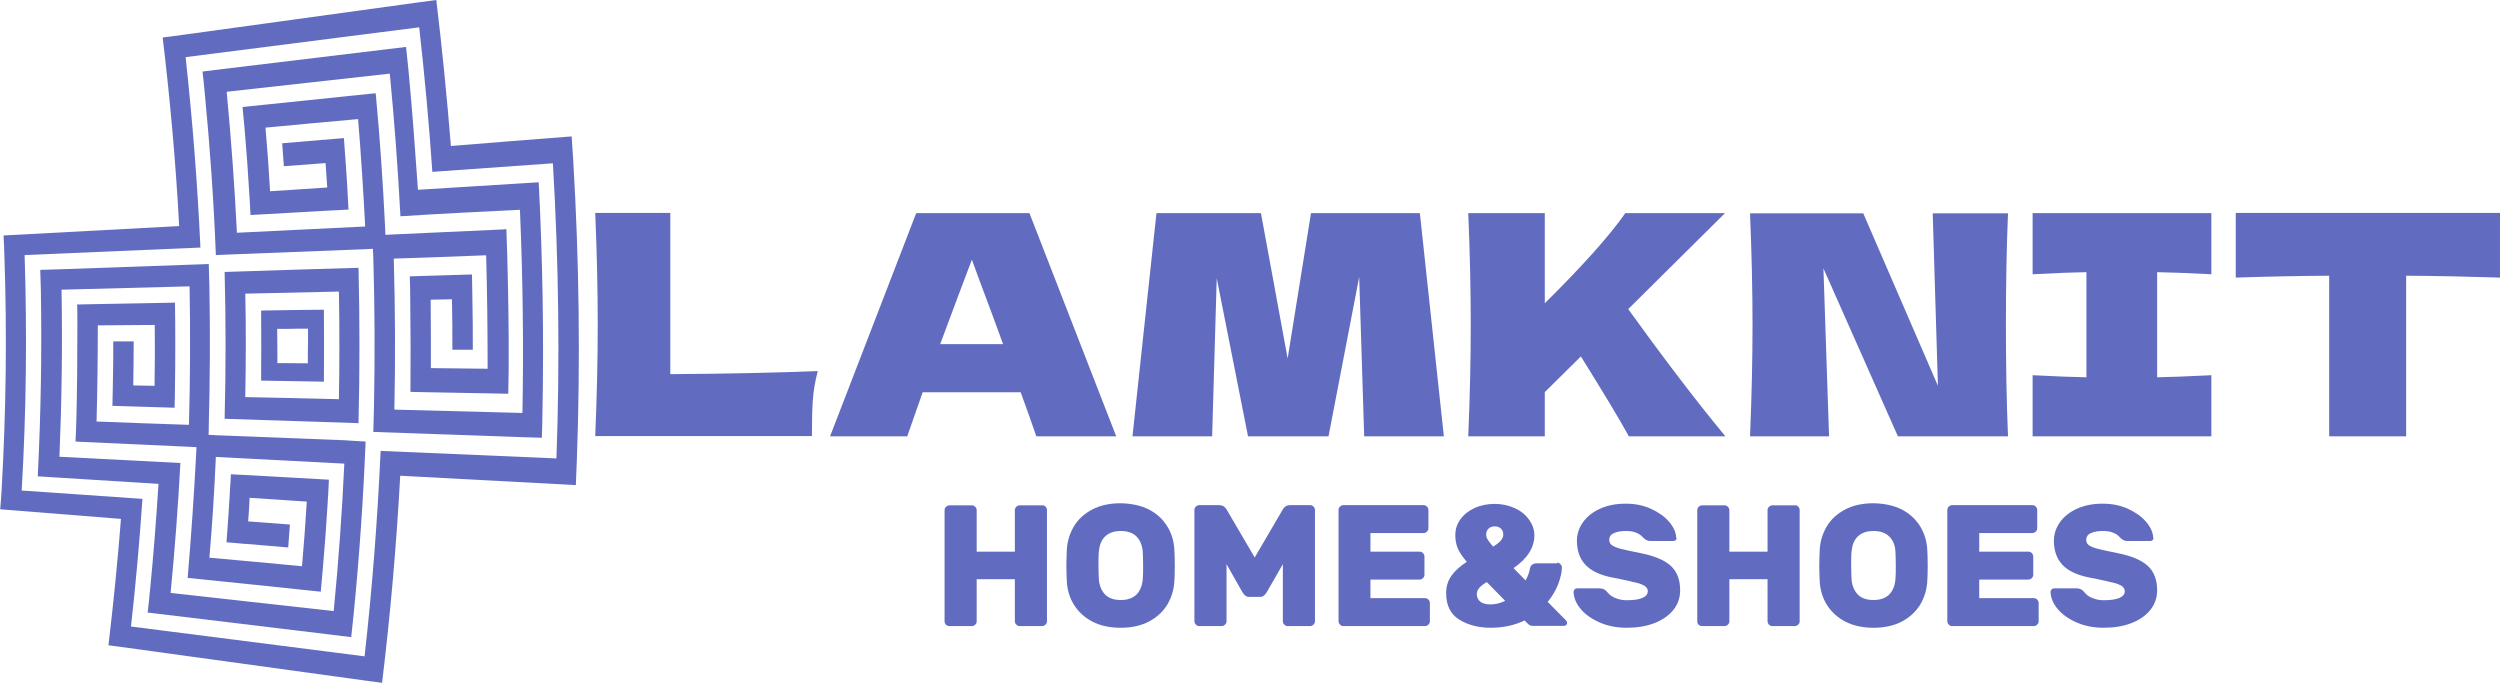
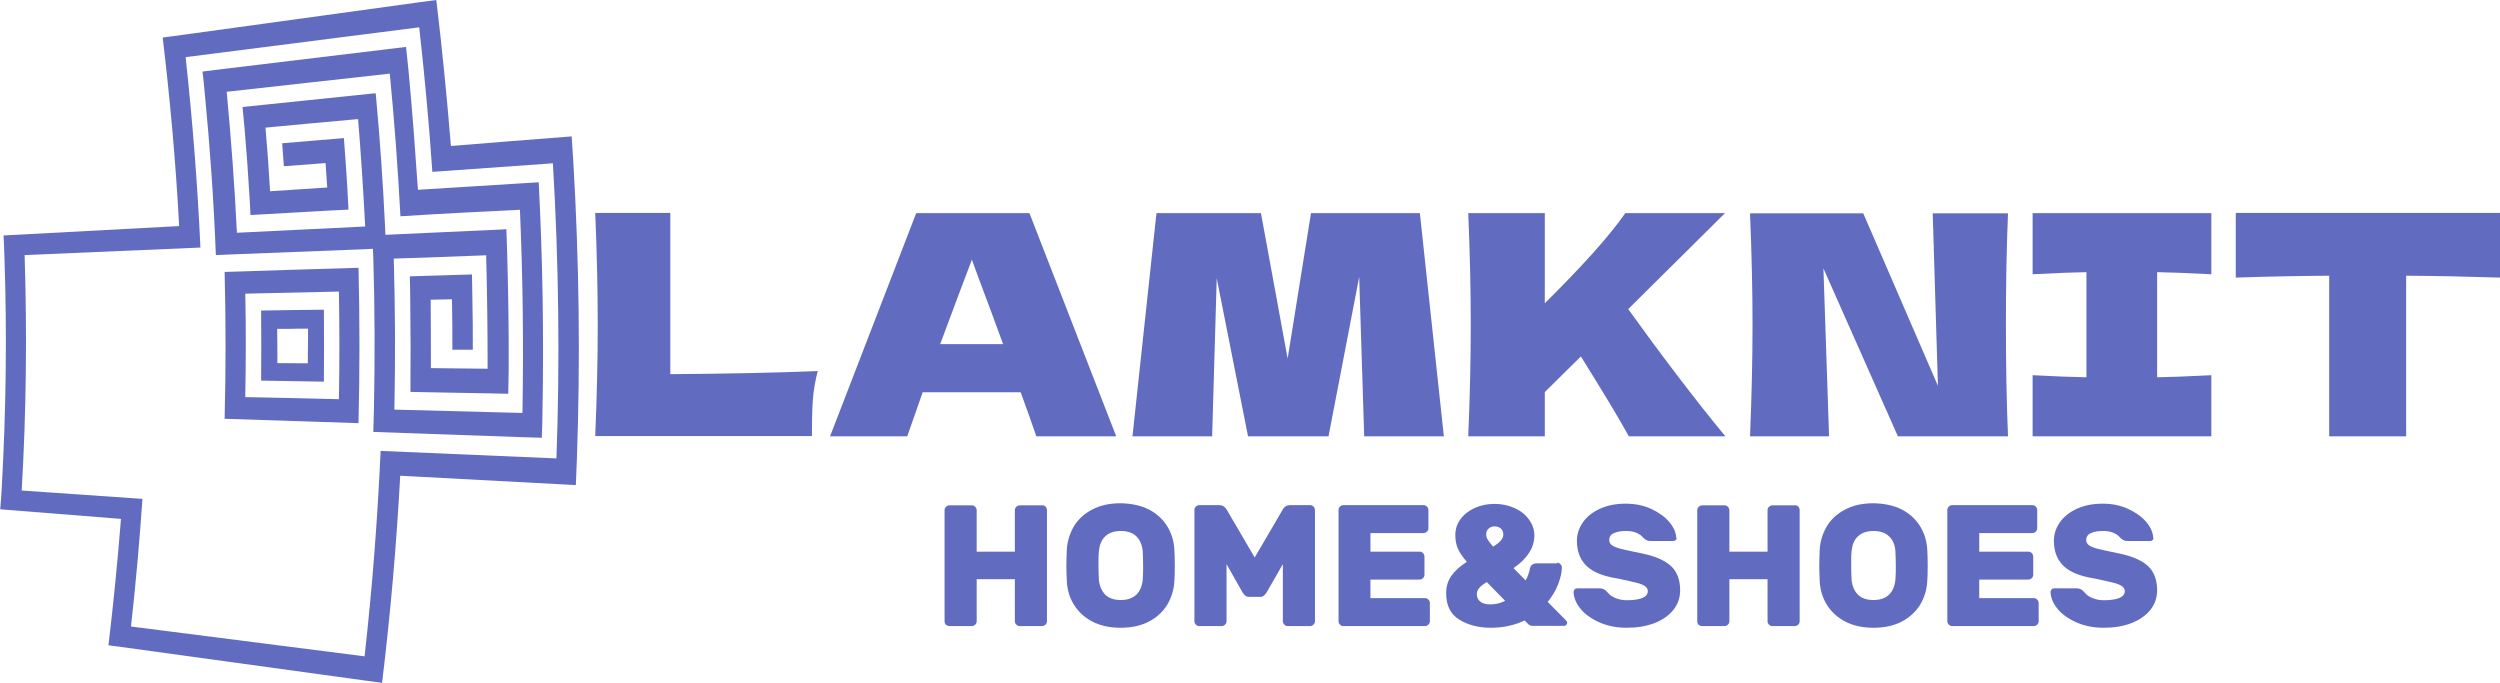
<svg xmlns="http://www.w3.org/2000/svg" version="1.1" id="Warstwa_1" x="0px" y="0px" viewBox="-2208.8 2524.3 1198.7 327.4" style="enable-background:new -2208.8 2524.3 1198.7 327.4;" xml:space="preserve">
  <style type="text/css">
	.st0{fill:#616CC1;}
</style>
  <g>
    <g>
      <g>
        <g>
          <path class="st0" d="M-2083.6,2673.2c0.1,11.2,0.1,22.4,0,33.6c10,0.2,20.1,0.3,30.1,0.5c0.1-11.5,0.1-23,0-34.5      C-2063.5,2672.9-2073.5,2673-2083.6,2673.2z M-2061.2,2698.5c-5.8,0-8.7-0.1-14.6-0.1c0-6.6,0-9.9-0.1-16.4c3.9,0,5.9,0,9.8-0.1      c2,0,3,0,5,0c0,2.2,0,3.3,0,5.5C-2061.2,2691.8-2061.2,2694-2061.2,2698.5z" />
        </g>
        <g>
-           <path class="st0" d="M-2104.8,2733c-1.6-0.1-2.4-0.1-4-0.2c0.1-1.7,0.1-2.6,0.1-4.3c0.6-22.4,0.7-44.7,0.3-67      c-0.1-4.3-0.2-6.4-0.3-10.6c-23.7,0.8-47.3,1.7-71,2.5c-3.9,0.1-5.9,0.2-9.8,0.3c0.1,3.9,0.2,5.9,0.3,9.8      c0.5,29.8,0,59.4-1.5,89.2c3.9,0.2,5.8,0.4,9.7,0.6c16.1,1,32.1,2,48.2,3c-1.1,17.1-2.4,34.2-4.1,51.3      c-0.4,4.1-0.6,6.2-1.1,10.4c29.3,3.5,58.6,7.1,87.9,10.6c3.9,0.5,5.8,0.7,9.7,1.2c0.5-4.5,0.7-6.8,1.2-11.3      c2.7-27.5,4.6-54.9,5.7-82.5c-4-0.2-5.9-0.3-9.9-0.6C-2063.8,2734.6-2084.3,2733.8-2104.8,2733z M-2048.8,2817.3      c-26.1-2.9-52.2-5.8-78.2-8.7c2-20.7,3.6-41.5,4.7-62.3c-19.3-1-38.6-2-58-3c1.1-26.7,1.5-53.3,1-80.1      c20.5-0.5,40.9-1.1,61.4-1.6c0.4,22.2,0.3,44.3-0.3,66.4c-14.8-0.5-29.5-1-44.3-1.6c0.4-15.4,0.6-30.7,0.6-46.1      c10.9-0.1,16.4-0.1,27.3-0.2c0.1,9.7,0.1,19.4-0.1,29.2c-4.1-0.1-6.1-0.1-10.2-0.2c0.1-8.5,0.2-12.7,0.2-21.1      c-3.9,0-5.9,0-9.8,0c0,8.4,0,12.6-0.2,20.9c0,0.2,0,0.4,0,0.6c-0.1,3.8-0.1,5.7-0.2,9.4c1.5,0,2.2,0.1,3.7,0.1      c6.5,0.2,9.8,0.3,16.3,0.5c1.4,0,2,0.1,3.4,0.1c2.5,0.1,3.8,0.1,6.4,0.2c0.1-4.2,0.2-6.3,0.2-10.5c0.2-13.3,0.2-26.6,0-39.9      c-3.9,0.1-5.9,0.1-9.8,0.2c-10.9,0.2-16.4,0.3-27.3,0.5c-3.9,0.1-5.9,0.1-9.8,0.2c0.1,4,0.1,6,0.1,10c0,15.2-0.1,30.5-0.5,45.7      c-0.1,4-0.2,6-0.4,10c0.6,0,0.8,0,1.4,0.1c17.5,0.8,35.1,1.6,52.6,2.4c1.6,0.1,2.4,0.1,4,0.2c-0.1,1.7-0.1,2.6-0.2,4.3      c-1,19-2.3,38-3.9,56.9c-0.1,0.6-0.1,0.9-0.1,1.5c3.9,0.4,5.8,0.6,9.7,1c14.8,1.5,29.6,3,44.4,4.6c3.9,0.4,5.8,0.6,9.7,1      c0.4-4.5,0.6-6.7,1-11.2c0.9-10.4,1.7-20.8,2.3-31.3c0.3-4.5,0.4-6.7,0.6-11.2c-12.4-0.7-24.8-1.4-37.2-2.1      c-3.9-0.2-5.9-0.3-9.8-0.5c-0.1,2.8-0.2,4.2-0.4,7c-0.1,1.5-0.1,2.2-0.2,3.7c-0.4,7.2-0.7,10.7-1.2,17.9c-0.1,1.6-0.2,2.4-0.3,4      c3.6,0.3,5.4,0.5,9,0.8c0.2,0,0.3,0,0.6,0c8,0.7,12,1,20,1.7c0.3-4.4,0.5-6.6,0.8-11c-8-0.6-12-0.9-20-1.5      c0.3-4.5,0.5-6.8,0.7-11.3c11,0.7,16.4,1.1,27.4,1.8c-0.6,10.3-1.4,20.7-2.3,31c-14.8-1.4-29.6-2.8-44.4-4.1      c1.4-16.1,2.4-32.2,3.1-48.3c20.5,1.1,41.1,2.1,61.6,3.2C-2044.8,2770.2-2046.5,2793.8-2048.8,2817.3z" />
-         </g>
+           </g>
        <g>
          <path class="st0" d="M-2101.1,2654.7c0.6,23.5,0.6,46.9,0,70.4c21.4,0.7,42.8,1.4,64.2,2.1c0.6-24.9,0.6-49.7,0-74.5      C-2058.3,2653.3-2079.7,2654-2101.1,2654.7z M-2091.2,2714.7c0.3-16.5,0.4-33.1,0-49.6c15-0.3,29.9-0.7,44.9-1      c0.3,17.2,0.3,34.4,0,51.6C-2061.3,2715.3-2076.2,2715-2091.2,2714.7z" />
        </g>
        <g>
          <path class="st0" d="M-1999.6,2524.3c-3.9,0.5-5.8,0.8-9.7,1.3c-37.3,5.1-74.5,10.3-111.8,15.4c-3.9,0.5-5.8,0.8-9.7,1.3      c3.6,30.1,6.3,60.2,7.9,90.4c-28.1,1.5-56.2,3-84.2,4.5c0.2,3.9,0.3,5.8,0.4,9.7c1.3,37.4,0.8,74.6-1.3,111.9      c-0.2,3.9-0.4,5.8-0.7,9.7c19.3,1.5,38.6,3.1,57.9,4.6c-1.6,20.3-3.6,40.5-6,60.6c3.9,0.5,5.8,0.8,9.7,1.3      c37.3,5.1,74.5,10.3,111.8,15.4c3.9,0.5,5.8,0.8,9.7,1.3c4-33,6.9-66.1,8.7-99.3c28.1,1.5,56.2,3,84.2,4.5      c0.2-4.9,0.3-7.4,0.5-12.3c1.7-47.6,1.1-95.1-1.7-142.6c-0.3-4.9-0.5-7.4-0.8-12.3c-19.3,1.5-38.6,3-57.9,4.6      C-1994.5,2570.9-1996.8,2547.6-1999.6,2524.3z M-1943.7,2602.6c2.8,47.2,3.4,94.3,1.7,141.5c-28.1-1.2-56.2-2.4-84.3-3.6      c-1.5,33-4,65.8-7.7,98.5c-37.3-4.8-74.6-9.5-112-14.3c2.3-20.4,4.1-40.8,5.5-61.2c-19.3-1.3-38.6-2.7-57.9-4      c2.2-37.6,2.6-75.2,1.4-112.9c28.1-1.2,56.2-2.4,84.3-3.6c-1.4-30.5-3.8-60.9-7.1-91.3c37.3-4.8,74.6-9.5,112-14.3      c2.6,23.1,4.7,46.1,6.3,69.3C-1982.3,2605.3-1963,2604-1943.7,2602.6z" />
        </g>
        <g>
          <path class="st0" d="M-2012.9,2558.4c-0.5-4.6-0.7-6.9-1.2-11.6c-29.3,3.5-58.6,7.1-87.9,10.6c-3.9,0.5-5.8,0.7-9.7,1.2      c0.5,4.2,0.7,6.4,1.1,10.6c2.5,25.8,4.3,51.6,5.3,77.4c3.9-0.2,5.9-0.2,9.8-0.4c20.5-0.8,41-1.6,61.5-2.4c1.6-0.1,2.4-0.1,4-0.2      c0.1,1.8,0.1,2.8,0.2,4.6c0.7,24,0.8,47.9,0.3,71.8c-0.1,4.6-0.2,6.8-0.3,11.4c23.7,0.8,47.3,1.7,71,2.5      c3.9,0.1,5.9,0.2,9.8,0.3c0.2-4.9,0.2-7.3,0.3-12.2c0.7-36.8,0.1-73.5-1.8-110.3c-3.9,0.2-5.8,0.4-9.7,0.6      c-16.1,1-32.1,2-48.2,3C-2009.7,2596.5-2011.1,2577.5-2012.9,2558.4z M-1959.5,2624.9c1.4,32.5,1.8,64.9,1.2,97.4      c-20.5-0.5-40.9-1.1-61.4-1.6c0.5-24.2,0.4-48.3-0.3-72.4c14.8-0.5,29.5-1,44.3-1.6c0.5,18.1,0.7,36.3,0.7,54.4      c-10.9-0.1-16.3-0.2-27.2-0.3c0-10.9,0-21.8-0.1-32.8c4.1-0.1,6.1-0.1,10.2-0.2c0.2,9.7,0.2,14.5,0.2,24.2c3.9,0,5.9,0,9.8,0      c0-9.8,0-14.6-0.2-24.4c0-0.3,0-0.4,0-0.7c-0.1-4.4-0.1-6.6-0.2-11c-1.5,0-2.2,0.1-3.7,0.1c-6.5,0.2-9.8,0.3-16.3,0.5      c-1.4,0-2,0.1-3.4,0.1c-2.5,0.1-3.8,0.1-6.4,0.2c0.1,4.6,0.2,6.9,0.2,11.6c0.2,14.6,0.2,29.2,0.1,43.8c3.9,0.1,5.9,0.1,9.8,0.2      c10.9,0.2,16.4,0.3,27.3,0.5c3.9,0.1,5.9,0.1,9.8,0.2c0.1-4.8,0.1-7.2,0.2-12c0.1-18.3-0.2-36.6-0.7-54.9      c-0.2-4.8-0.2-7.2-0.4-12c-0.6,0-0.8,0-1.4,0.1c-17.5,0.8-35.1,1.6-52.6,2.4c-1.6,0.1-2.4,0.1-4,0.2c-0.1-1.9-0.1-2.8-0.2-4.6      c-1-20.6-2.4-41.1-4.3-61.6c-0.1-0.7-0.1-1-0.2-1.7c-3.9,0.4-5.8,0.6-9.7,1c-14.8,1.5-29.6,3.1-44.4,4.6c-3.9,0.4-5.8,0.6-9.7,1      c0.4,4.3,0.6,6.5,1,10.8c0.9,10.1,1.6,20.2,2.2,30.2c0.3,4.3,0.4,6.5,0.6,10.8c12.4-0.7,24.8-1.4,37.2-2.1      c3.9-0.2,5.9-0.3,9.8-0.5c-0.2-2.9-0.2-4.4-0.4-7.4c-0.1-1.6-0.1-2.4-0.2-3.9c-0.5-7.5-0.7-11.3-1.3-18.8      c-0.1-1.7-0.2-2.5-0.3-4.2c-3.6,0.3-5.4,0.5-9,0.8c-0.2,0-0.3,0-0.6,0c-8,0.7-12,1-20,1.7c0.3,4.4,0.5,6.6,0.8,11      c8-0.6,12-0.9,20-1.5c0.3,4.7,0.5,7,0.8,11.7c-11,0.7-16.4,1.1-27.4,1.8c-0.6-10.2-1.3-20.4-2.2-30.5      c14.8-1.4,29.6-2.8,44.4-4.1c1.4,17.1,2.5,34.3,3.4,51.5c-20.5,1-41,2-61.5,3c-1.1-22.6-2.8-45.1-4.9-67.6      c26.1-2.9,52.2-5.8,78.2-8.7c2.2,22.8,3.9,45.5,5.1,68.4C-1998,2626.8-1978.7,2625.8-1959.5,2624.9z" />
        </g>
      </g>
    </g>
    <g>
      <path class="st0" d="M-1887.5,2703.7c28.5-0.2,52.1-0.7,70.8-1.5c-1.3,5-2.1,9.8-2.4,14.4c-0.3,4.6-0.4,10.2-0.4,16.8h-103.9    c0.8-19.1,1.2-36.9,1.2-53.5c0-16.6-0.4-34.5-1.2-53.5h36V2703.7z" />
      <path class="st0" d="M-1711.9,2733.5c-1.9-5.6-4.4-12.6-7.5-21.1h-47l-7.4,21.1h-37l41.3-107h54.3l41.6,107H-1711.9z     M-1727.8,2689.4c-3.7-10.3-7.6-20.6-11.5-31l-3.5-9.6c-3.4,8.9-8.5,22.5-15.2,40.5H-1727.8z" />
      <path class="st0" d="M-1528,2626.5l11.5,107h-38.2l-2.4-76.4l-14.7,76.4h-38.6l-15-75.8l-2.2,75.8h-38.2l11.5-107h50.1l12.8,69.7    l11.2-69.7H-1528z" />
      <path class="st0" d="M-1427.8,2733.5c-4.6-8.4-12.3-21.1-23-38.3l-17.3,17.1v21.2h-36.7c0.8-19.1,1.2-36.9,1.2-53.5    c0-16.6-0.4-34.5-1.2-53.5h36.7v43.2c18.1-17.9,31-32.3,38.6-43.2h47.8l-46.4,46c6.9,9.6,14.6,20.1,23.2,31.4    c8.6,11.3,16.4,21.2,23.4,29.6H-1427.8z" />
      <path class="st0" d="M-1246,2626.6c-0.7,16.6-1,34.4-1,53.4c0,19.1,0.3,36.9,1,53.5h-52.8l-35.7-80.5l2.7,80.5h-37.9    c0.8-19.1,1.2-36.9,1.2-53.5c0-16.5-0.4-34.3-1.2-53.4h54.3l35.8,82.7l-2.5-82.7H-1246z" />
      <path class="st0" d="M-1148.5,2655.8c-11.7-0.6-20.3-0.9-26-1v50.4c5.7-0.1,14.4-0.4,26-1v29.3h-85.7v-29.3    c11.3,0.6,19.9,0.9,25.8,1v-50.4c-5.9,0.1-14.5,0.4-25.8,1v-29.3h85.7V2655.8z" />
      <path class="st0" d="M-1010.1,2657.4c-15.4-0.5-30.4-0.8-45-0.9v77h-36.9v-77c-14.6,0.1-29.6,0.4-44.8,0.9v-31h126.7V2657.4z" />
    </g>
    <g>
      <path class="st0" d="M-1707.5,2767.2c0.4,0.4,0.7,1,0.7,1.6v53.4c0,0.6-0.2,1.1-0.7,1.6c-0.4,0.4-1,0.7-1.6,0.7h-10.8    c-0.6,0-1.1-0.2-1.6-0.7c-0.4-0.4-0.7-1-0.7-1.6v-20.2h-18.3v20.2c0,0.6-0.2,1.1-0.7,1.6c-0.4,0.4-1,0.7-1.6,0.7h-10.8    c-0.6,0-1.1-0.2-1.6-0.6c-0.4-0.4-0.7-1-0.7-1.6v-53.4c0-0.6,0.2-1.1,0.7-1.6c0.4-0.4,1-0.7,1.6-0.7h10.8c0.6,0,1.1,0.2,1.6,0.7    c0.4,0.4,0.7,1,0.7,1.6v19.9h18.3v-19.9c0-0.6,0.2-1.1,0.7-1.6c0.4-0.4,1-0.7,1.6-0.7h10.8    C-1708.5,2766.5-1708,2766.7-1707.5,2767.2z" />
      <path class="st0" d="M-1657.9,2768.6c3.8,2,6.7,4.7,8.8,8.1c2.1,3.4,3.2,7.2,3.4,11.4c0.1,1.5,0.2,4,0.2,7.4    c0,3.4-0.1,5.8-0.2,7.3c-0.2,4.2-1.4,8-3.4,11.4c-2.1,3.4-5,6.1-8.8,8.1c-3.8,2-8.3,3-13.6,3c-5.2,0-9.8-1-13.6-3    c-3.8-2-6.7-4.7-8.8-8.1c-2.1-3.4-3.2-7.2-3.4-11.4c-0.1-3-0.2-5.4-0.2-7.3c0-1.9,0.1-4.4,0.2-7.4c0.2-4.2,1.4-8,3.4-11.4    s5-6.1,8.8-8.1c3.8-2,8.3-3,13.6-3C-1666.2,2765.7-1661.7,2766.7-1657.9,2768.6z M-1663.9,2781.5c-1.7-1.7-4.2-2.6-7.5-2.6    c-3.3,0-5.7,0.9-7.5,2.6s-2.7,4.1-3,7c-0.2,1.8-0.2,4.1-0.2,6.9c0,2.7,0.1,5,0.2,7c0.3,2.9,1.3,5.2,3,7c1.7,1.7,4.2,2.6,7.5,2.6    c3.3,0,5.7-0.9,7.5-2.6c1.7-1.7,2.7-4.1,3-7c0.2-2,0.2-4.3,0.2-7c0-2.8-0.1-5-0.2-6.9C-1661.2,2785.6-1662.2,2783.2-1663.9,2781.5    z" />
      <path class="st0" d="M-1620.7,2794.8v27.4c0,0.6-0.2,1.1-0.7,1.6c-0.4,0.4-1,0.7-1.6,0.7h-10.8c-0.6,0-1.1-0.2-1.6-0.7    c-0.4-0.4-0.7-1-0.7-1.6v-53.4c0-0.6,0.2-1.1,0.7-1.6c0.4-0.4,1-0.7,1.6-0.7h9.6c1.5,0,2.7,0.7,3.6,2.2l13.4,22.9l13.4-22.9    c0.8-1.5,2-2.2,3.6-2.2h9.6c0.6,0,1.1,0.2,1.6,0.7c0.4,0.4,0.7,1,0.7,1.6v53.4c0,0.6-0.2,1.1-0.7,1.6c-0.4,0.4-1,0.7-1.6,0.7    h-10.8c-0.6,0-1.1-0.2-1.6-0.7c-0.4-0.4-0.7-1-0.7-1.6v-27.4l-7.8,13.6c-0.4,0.6-0.8,1.1-1.3,1.5c-0.5,0.4-1.1,0.6-1.8,0.6h-5.3    c-0.7,0-1.3-0.2-1.8-0.6c-0.5-0.4-0.9-0.9-1.3-1.5L-1620.7,2794.8z" />
      <path class="st0" d="M-1551.6,2811.1h26.1c0.6,0,1.1,0.2,1.6,0.7c0.4,0.4,0.7,1,0.7,1.6v8.8c0,0.6-0.2,1.1-0.7,1.6    c-0.4,0.4-1,0.7-1.6,0.7h-39.2c-0.6,0-1.1-0.2-1.6-0.7c-0.4-0.4-0.7-1-0.7-1.6v-53.4c0-0.6,0.2-1.1,0.7-1.6c0.4-0.4,1-0.7,1.6-0.7    h38.5c0.6,0,1.1,0.2,1.6,0.7c0.4,0.4,0.7,1,0.7,1.6v8.8c0,0.6-0.2,1.1-0.7,1.6c-0.4,0.4-1,0.7-1.6,0.7h-25.5v8.9h23.6    c0.6,0,1.1,0.2,1.6,0.7c0.4,0.4,0.7,1,0.7,1.6v8.8c0,0.6-0.2,1.1-0.7,1.6c-0.4,0.4-1,0.7-1.6,0.7h-23.6V2811.1z" />
      <path class="st0" d="M-1462.2,2794.1c0.6,0,1.1,0.2,1.6,0.7c0.4,0.4,0.7,0.9,0.7,1.5c0,2.2-0.6,4.8-1.7,7.9    c-1.2,3.1-2.9,6-5.1,8.7l8.8,8.9c0.3,0.3,0.5,0.7,0.5,1.2c0,0.4-0.2,0.7-0.5,1c-0.3,0.3-0.6,0.4-1,0.4h-15c-0.8,0-1.5-0.3-2.1-0.8    l-1.8-1.8c-4.8,2.3-10.2,3.5-16.2,3.5c-5.8,0-10.9-1.3-15.1-3.9c-4.2-2.6-6.3-6.8-6.3-12.7c0-3.1,0.8-5.9,2.5-8.3    c1.7-2.4,4.1-4.6,7.4-6.7c-2-2.4-3.5-4.5-4.3-6.4c-0.8-1.9-1.2-4-1.2-6.4c0-2.9,0.8-5.4,2.5-7.7c1.7-2.3,4-4.1,6.9-5.4    c2.9-1.3,6.1-1.9,9.5-1.9c3.4,0,6.6,0.7,9.5,2c2.9,1.3,5.2,3.1,6.9,5.5c1.7,2.3,2.6,4.8,2.6,7.6c0,5.8-3.3,11.1-10,15.7l5.8,5.9    c1.1-2,1.8-4,2.1-5.8c0.2-0.8,0.5-1.4,1.1-1.8c0.6-0.4,1.3-0.6,2-0.6H-1462.2z M-1495.9,2803.4c-3.2,1.8-4.8,3.7-4.8,5.7    c0,1.6,0.6,2.8,1.7,3.7c1.1,0.9,2.8,1.3,4.9,1.3c2.4,0,4.7-0.6,7-1.7L-1495.9,2803.4z M-1488,2780.7c0-1.3-0.4-2.3-1.2-3    c-0.8-0.7-1.8-1-2.9-1c-1.2,0-2.1,0.3-2.9,1c-0.8,0.7-1.2,1.7-1.2,2.9c0,0.9,0.3,1.8,0.9,2.7c0.6,0.9,1.4,1.9,2.4,3.1    C-1489.7,2784.5-1488,2782.6-1488,2780.7z" />
      <path class="st0" d="M-1405.3,2783.2c-0.4,0.4-0.8,0.5-1.2,0.5h-10.8c-0.8,0-1.4-0.1-1.8-0.3c-0.4-0.2-0.9-0.5-1.5-1    c-0.1-0.1-0.5-0.5-1.1-1.1c-0.6-0.6-1.6-1.2-2.9-1.7c-1.3-0.5-2.8-0.7-4.5-0.7c-2.4,0-4.3,0.3-5.8,1c-1.5,0.6-2.3,1.7-2.3,3.3    c0,1.1,0.5,2,1.4,2.6c0.9,0.6,2.4,1.2,4.3,1.7c2,0.5,5.4,1.2,10.2,2.2c6.2,1.3,10.8,3.3,13.7,6c2.9,2.7,4.4,6.6,4.4,11.6    c0,3.6-1.1,6.8-3.3,9.5c-2.2,2.7-5.2,4.8-9.1,6.3c-3.9,1.5-8.3,2.2-13.2,2.2c-4.7,0-9-0.8-12.9-2.5c-3.9-1.7-6.9-3.8-9.1-6.4    c-2.2-2.6-3.4-5.4-3.5-8.2c0-0.5,0.2-0.9,0.5-1.3c0.4-0.4,0.8-0.5,1.2-0.5h10.8c1.2,0,2.3,0.4,3.1,1.2c0.2,0.2,0.6,0.6,1.3,1.4    c0.7,0.8,1.8,1.5,3.3,2.1c1.5,0.6,3.2,1,5.2,1c6.8,0,10.2-1.5,10.2-4.4c0-0.9-0.5-1.7-1.4-2.4c-1-0.6-2.3-1.2-4.1-1.6    c-1.8-0.4-4.6-1.1-8.4-1.9l-3.7-0.7c-5.6-1.2-9.8-3.2-12.4-6.1c-2.6-2.8-4-6.6-4-11.4c0-3.2,1-6.2,2.9-8.9    c1.9-2.7,4.7-4.9,8.2-6.5c3.6-1.6,7.6-2.4,12.3-2.4c4.5,0,8.5,0.8,12.2,2.5c3.7,1.7,6.6,3.8,8.7,6.3c2.1,2.5,3.2,5,3.3,7.4    C-1404.7,2782.4-1404.9,2782.9-1405.3,2783.2z" />
      <path class="st0" d="M-1346.6,2767.2c0.4,0.4,0.7,1,0.7,1.6v53.4c0,0.6-0.2,1.1-0.7,1.6c-0.4,0.4-1,0.7-1.6,0.7h-10.8    c-0.6,0-1.1-0.2-1.6-0.7c-0.4-0.4-0.7-1-0.7-1.6v-20.2h-18.3v20.2c0,0.6-0.2,1.1-0.7,1.6c-0.4,0.4-1,0.7-1.6,0.7h-10.8    c-0.6,0-1.1-0.2-1.6-0.6c-0.4-0.4-0.7-1-0.7-1.6v-53.4c0-0.6,0.2-1.1,0.7-1.6c0.4-0.4,1-0.7,1.6-0.7h10.8c0.6,0,1.1,0.2,1.6,0.7    c0.4,0.4,0.7,1,0.7,1.6v19.9h18.3v-19.9c0-0.6,0.2-1.1,0.7-1.6c0.4-0.4,1-0.7,1.6-0.7h10.8    C-1347.5,2766.5-1347,2766.7-1346.6,2767.2z" />
      <path class="st0" d="M-1296.9,2768.6c3.8,2,6.7,4.7,8.8,8.1c2.1,3.4,3.2,7.2,3.4,11.4c0.1,1.5,0.2,4,0.2,7.4    c0,3.4-0.1,5.8-0.2,7.3c-0.2,4.2-1.4,8-3.4,11.4c-2.1,3.4-5,6.1-8.8,8.1c-3.8,2-8.3,3-13.6,3c-5.2,0-9.8-1-13.6-3    c-3.8-2-6.7-4.7-8.8-8.1c-2.1-3.4-3.2-7.2-3.4-11.4c-0.1-3-0.2-5.4-0.2-7.3c0-1.9,0.1-4.4,0.2-7.4c0.2-4.2,1.4-8,3.4-11.4    s5-6.1,8.8-8.1c3.8-2,8.3-3,13.6-3C-1305.2,2765.7-1300.7,2766.7-1296.9,2768.6z M-1303,2781.5c-1.7-1.7-4.2-2.6-7.5-2.6    c-3.3,0-5.7,0.9-7.5,2.6s-2.7,4.1-3,7c-0.2,1.8-0.2,4.1-0.2,6.9c0,2.7,0.1,5,0.2,7c0.3,2.9,1.3,5.2,3,7c1.7,1.7,4.2,2.6,7.5,2.6    c3.3,0,5.7-0.9,7.5-2.6c1.7-1.7,2.7-4.1,3-7c0.2-2,0.2-4.3,0.2-7c0-2.8-0.1-5-0.2-6.9C-1300.2,2785.6-1301.2,2783.2-1303,2781.5z" />
      <path class="st0" d="M-1259.7,2811.1h26.1c0.6,0,1.1,0.2,1.6,0.7c0.4,0.4,0.7,1,0.7,1.6v8.8c0,0.6-0.2,1.1-0.7,1.6    c-0.4,0.4-1,0.7-1.6,0.7h-39.2c-0.6,0-1.1-0.2-1.6-0.7c-0.4-0.4-0.7-1-0.7-1.6v-53.4c0-0.6,0.2-1.1,0.7-1.6c0.4-0.4,1-0.7,1.6-0.7    h38.5c0.6,0,1.1,0.2,1.6,0.7c0.4,0.4,0.7,1,0.7,1.6v8.8c0,0.6-0.2,1.1-0.7,1.6c-0.4,0.4-1,0.7-1.6,0.7h-25.5v8.9h23.6    c0.6,0,1.1,0.2,1.6,0.7c0.4,0.4,0.7,1,0.7,1.6v8.8c0,0.6-0.2,1.1-0.7,1.6c-0.4,0.4-1,0.7-1.6,0.7h-23.6V2811.1z" />
      <path class="st0" d="M-1176.6,2783.2c-0.4,0.4-0.8,0.5-1.2,0.5h-10.8c-0.8,0-1.4-0.1-1.8-0.3c-0.4-0.2-0.9-0.5-1.5-1    c-0.1-0.1-0.5-0.5-1.1-1.1c-0.6-0.6-1.6-1.2-2.9-1.7c-1.3-0.5-2.8-0.7-4.5-0.7c-2.4,0-4.3,0.3-5.8,1c-1.5,0.6-2.3,1.7-2.3,3.3    c0,1.1,0.5,2,1.4,2.6c0.9,0.6,2.4,1.2,4.3,1.7c2,0.5,5.4,1.2,10.2,2.2c6.2,1.3,10.8,3.3,13.7,6c2.9,2.7,4.4,6.6,4.4,11.6    c0,3.6-1.1,6.8-3.3,9.5c-2.2,2.7-5.2,4.8-9.1,6.3c-3.9,1.5-8.3,2.2-13.2,2.2c-4.7,0-9-0.8-12.9-2.5c-3.9-1.7-6.9-3.8-9.1-6.4    c-2.2-2.6-3.4-5.4-3.5-8.2c0-0.5,0.2-0.9,0.5-1.3c0.4-0.4,0.8-0.5,1.2-0.5h10.8c1.2,0,2.3,0.4,3.1,1.2c0.2,0.2,0.6,0.6,1.3,1.4    c0.7,0.8,1.8,1.5,3.3,2.1c1.5,0.6,3.2,1,5.2,1c6.8,0,10.2-1.5,10.2-4.4c0-0.9-0.5-1.7-1.4-2.4c-1-0.6-2.3-1.2-4.1-1.6    c-1.8-0.4-4.6-1.1-8.4-1.9l-3.7-0.7c-5.6-1.2-9.8-3.2-12.4-6.1c-2.6-2.8-4-6.6-4-11.4c0-3.2,1-6.2,2.9-8.9    c1.9-2.7,4.7-4.9,8.2-6.5c3.6-1.6,7.6-2.4,12.3-2.4c4.5,0,8.5,0.8,12.2,2.5c3.7,1.7,6.6,3.8,8.7,6.3c2.1,2.5,3.2,5,3.3,7.4    C-1176.1,2782.4-1176.3,2782.9-1176.6,2783.2z" />
    </g>
  </g>
</svg>